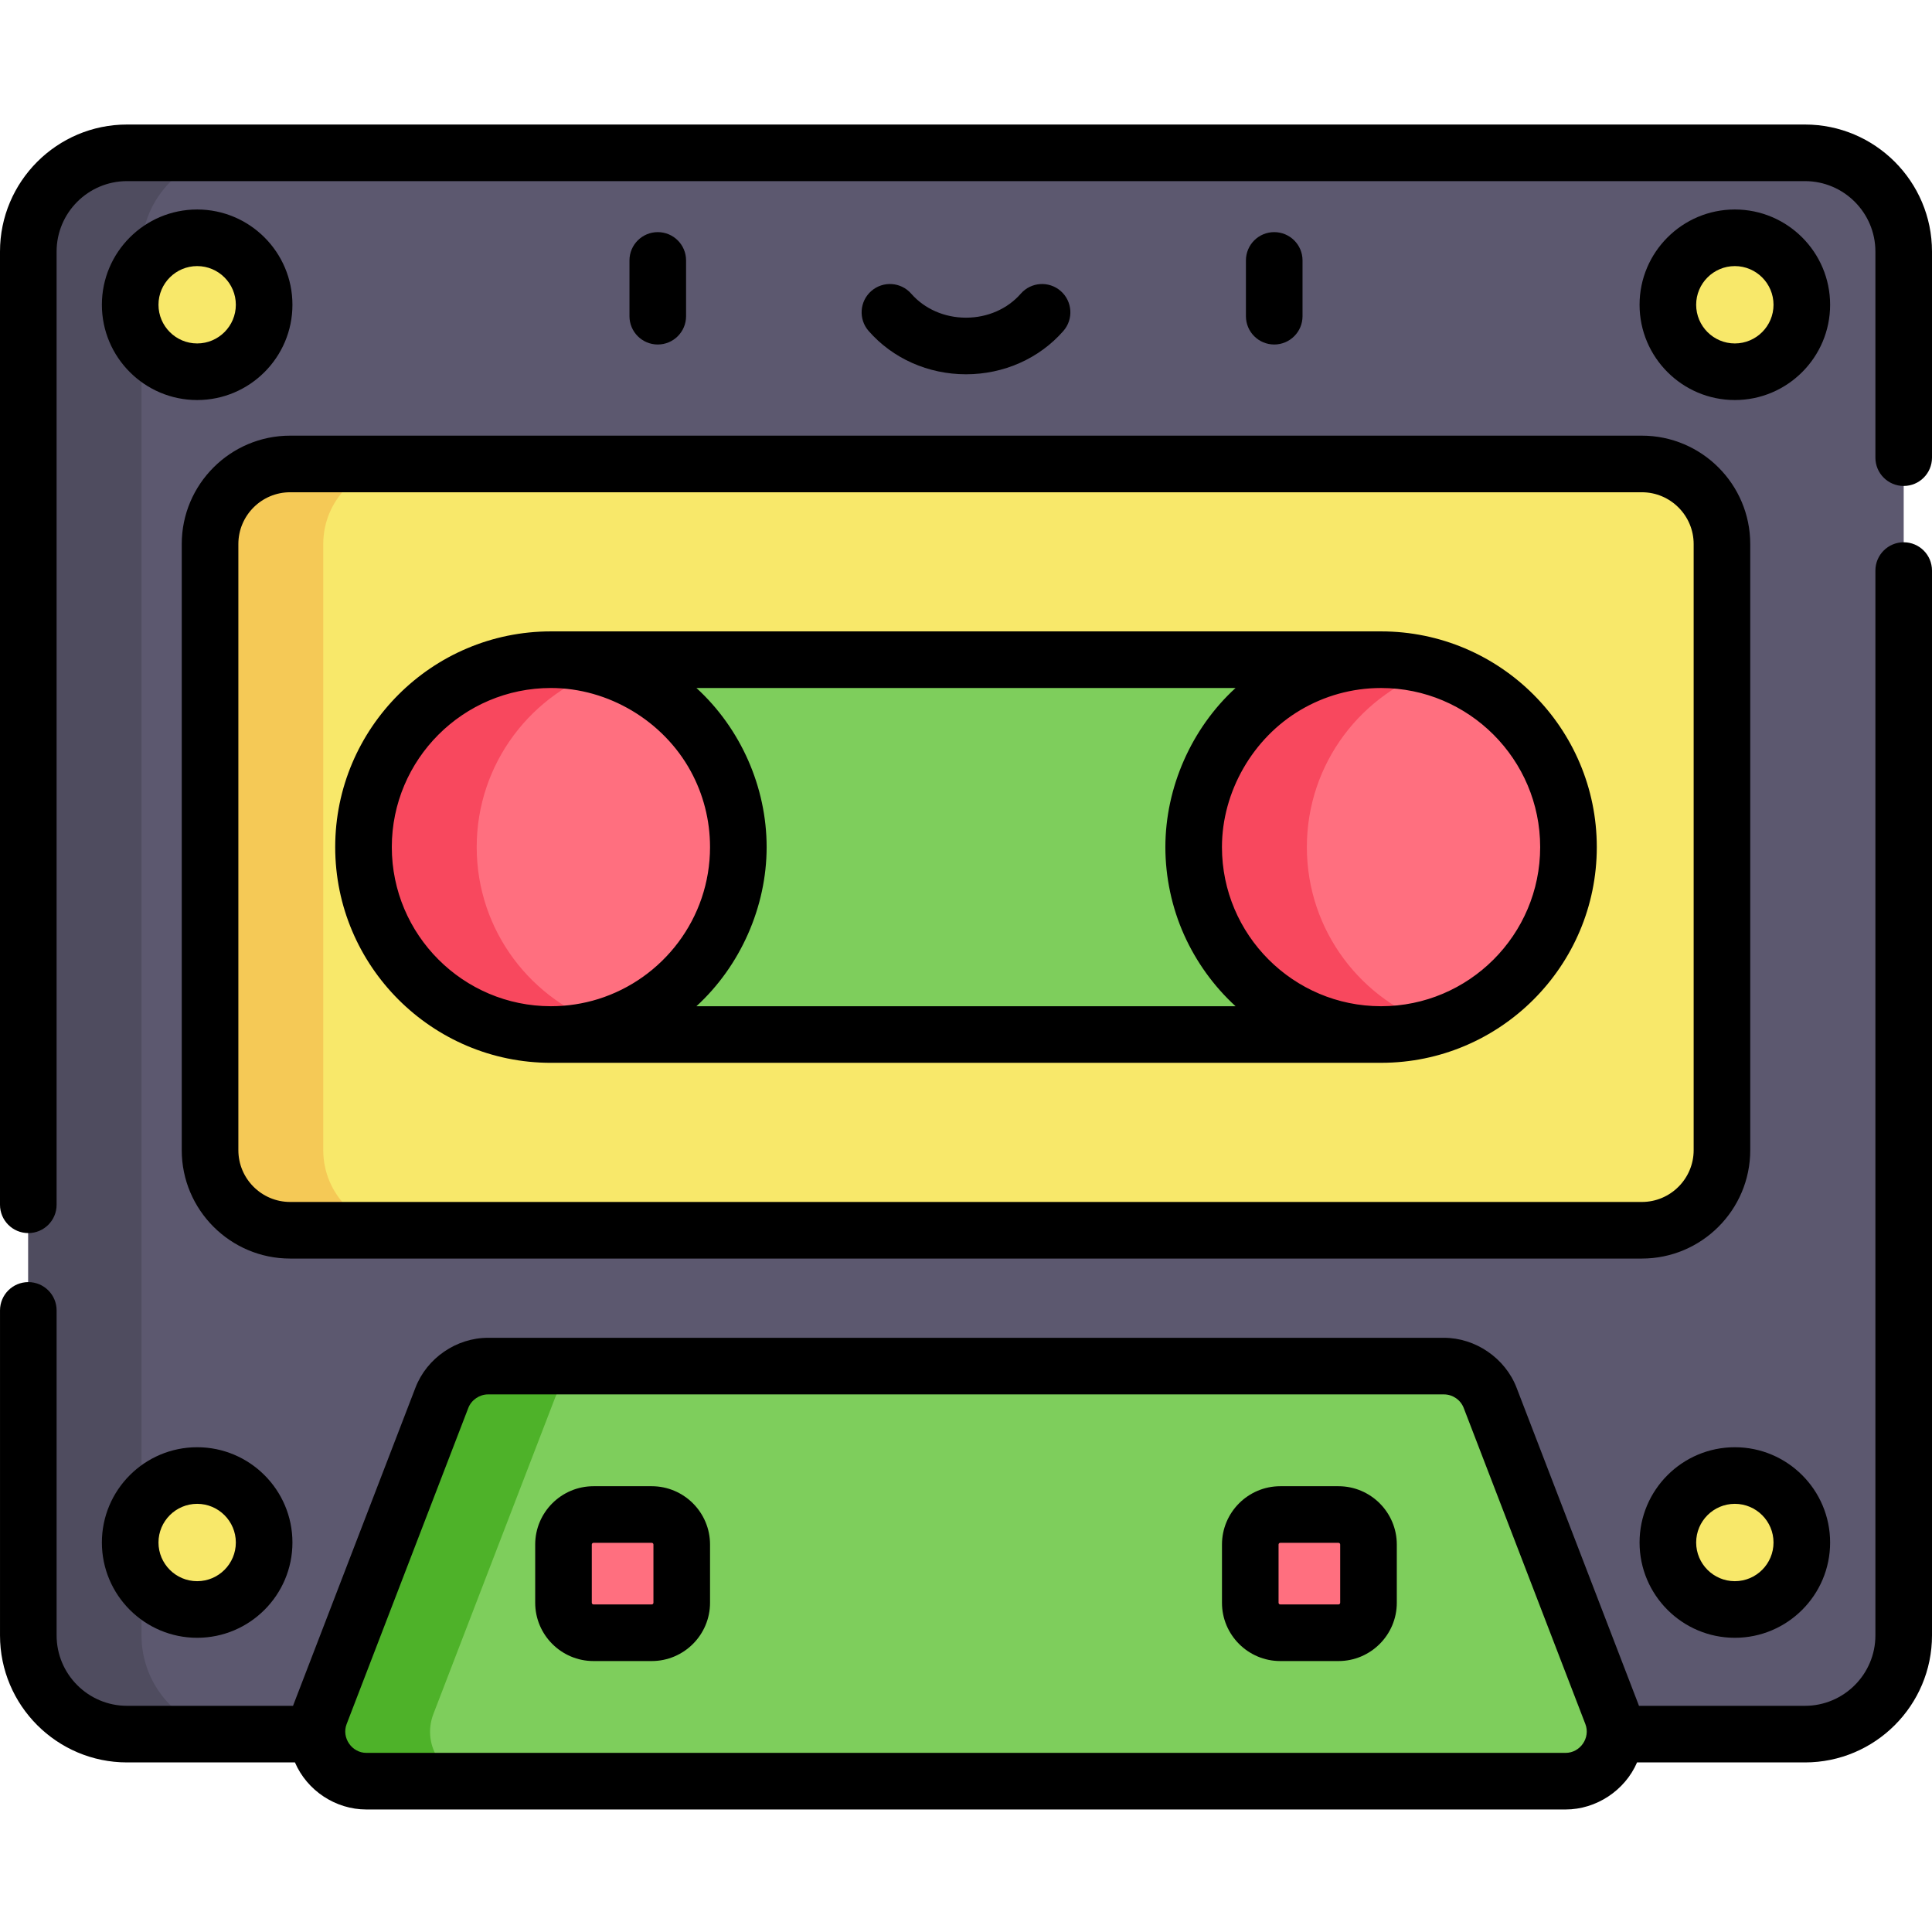
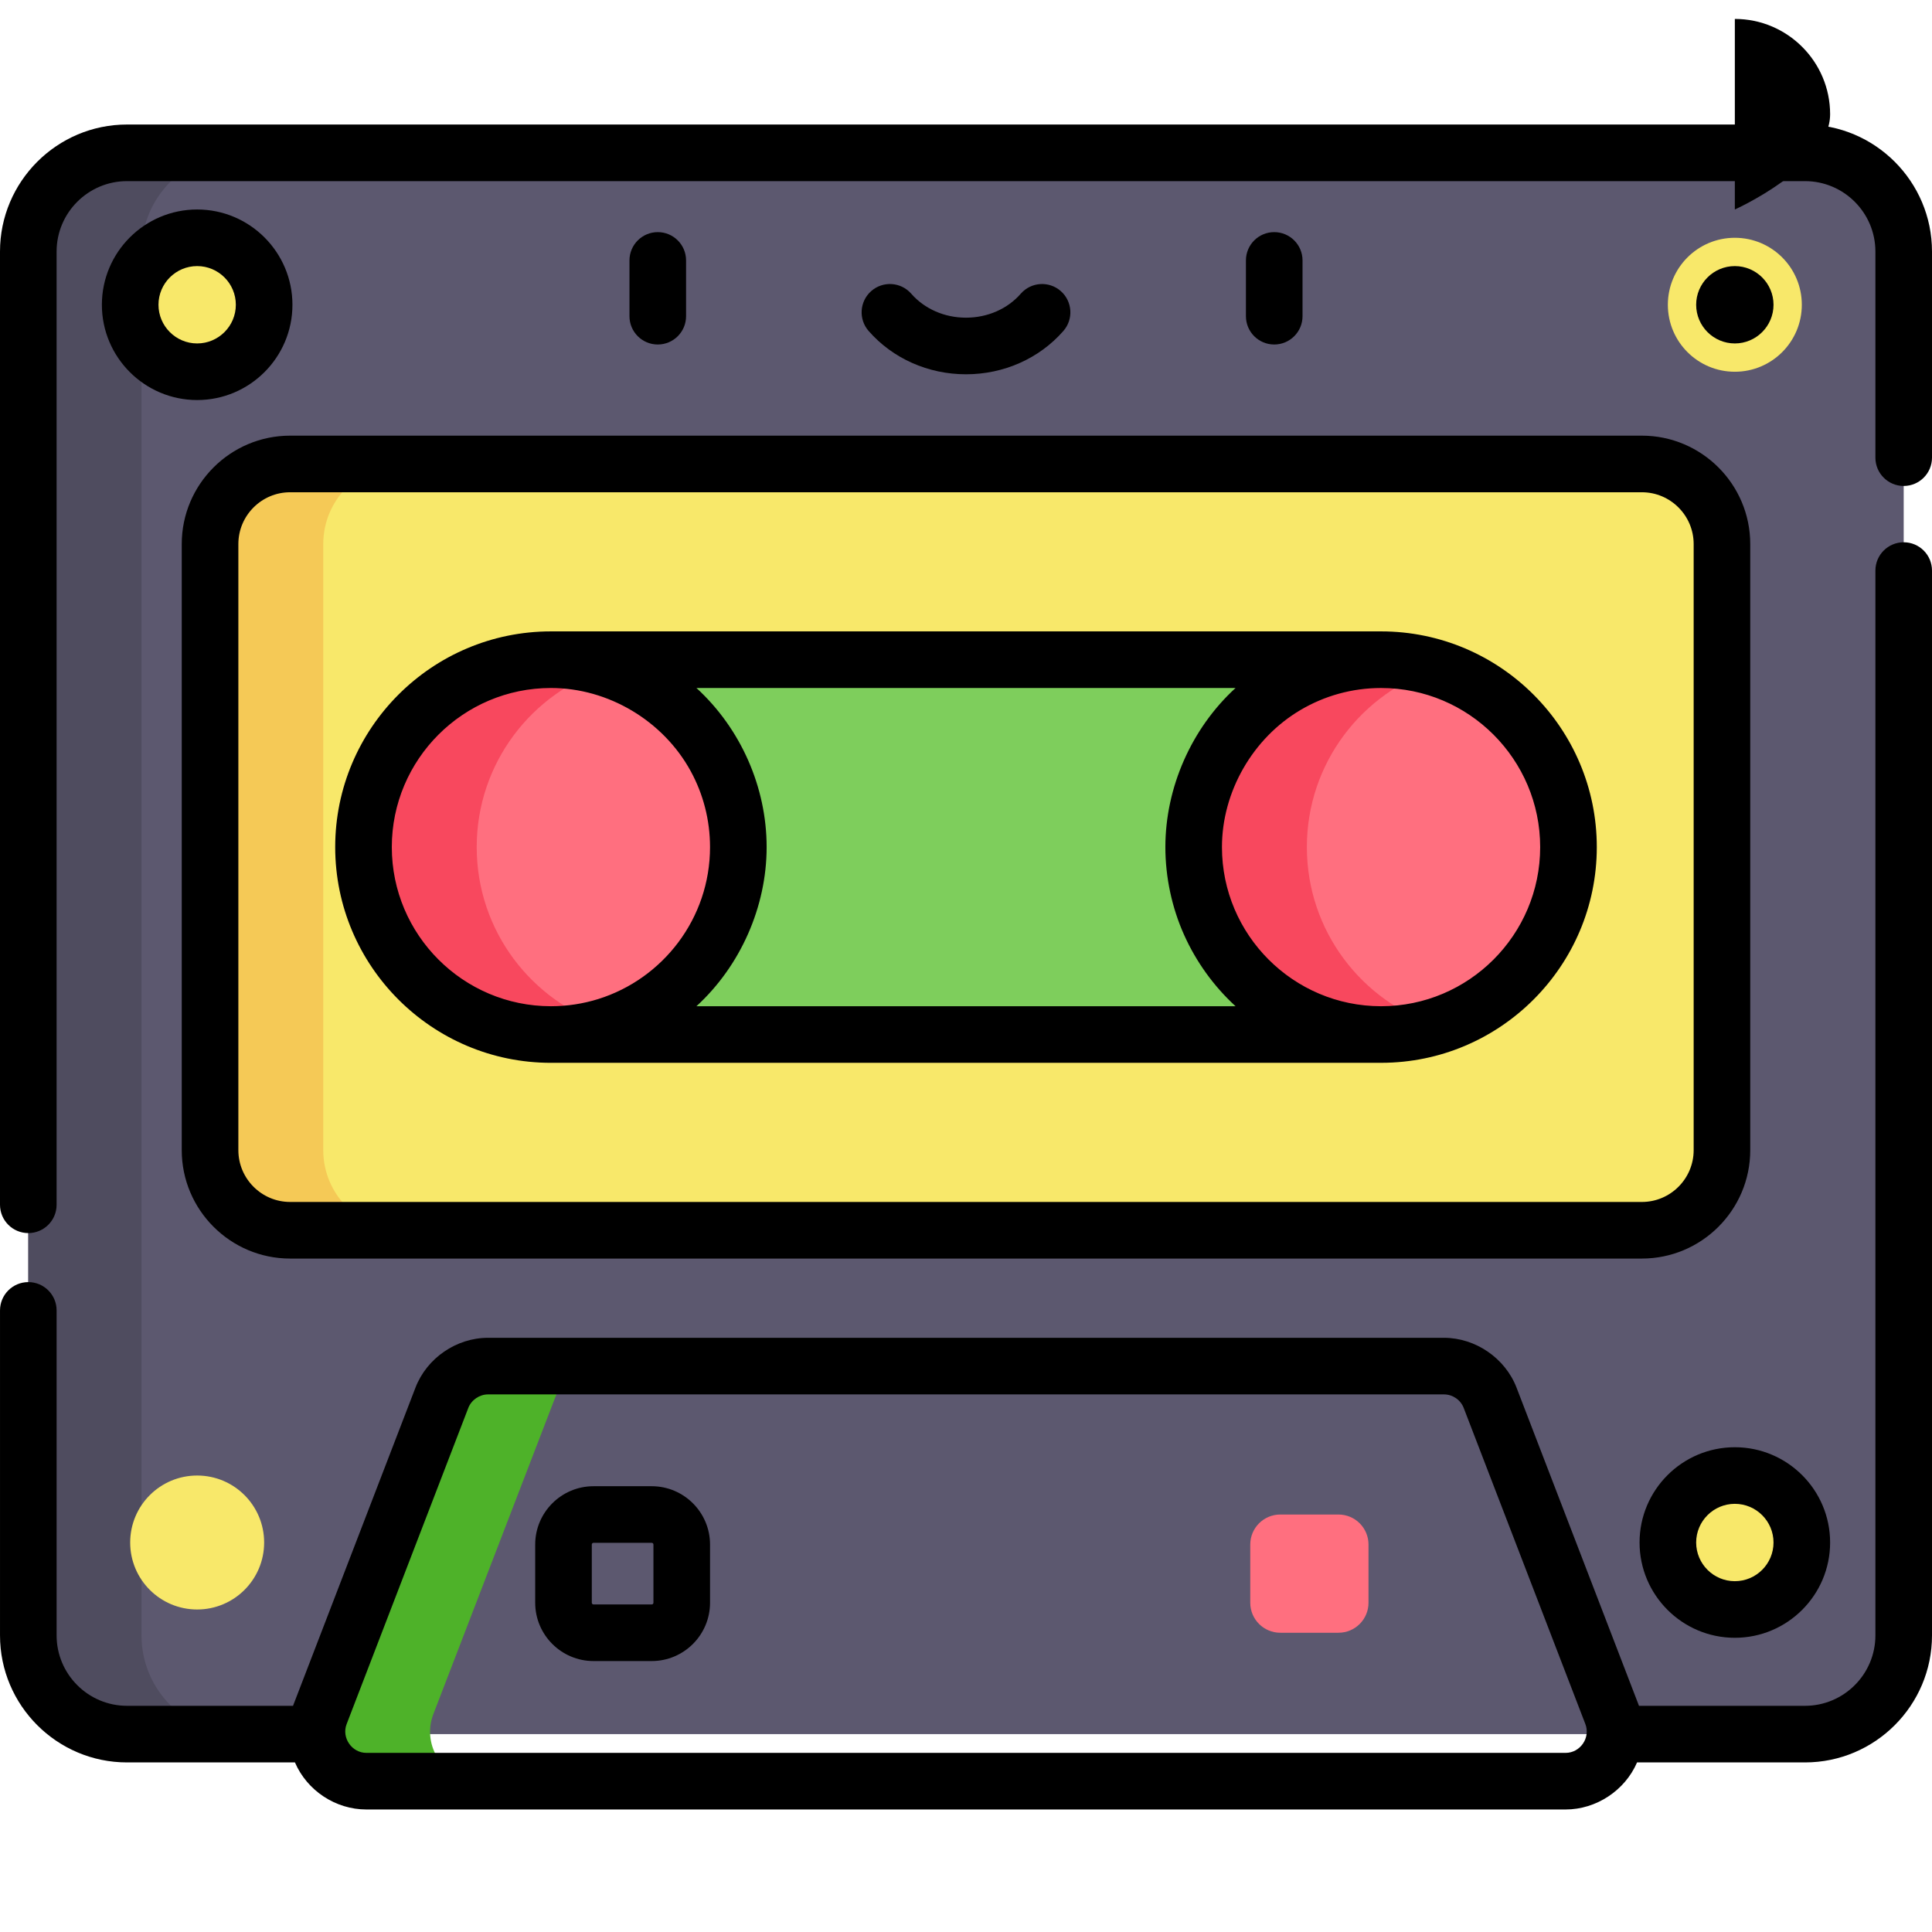
<svg xmlns="http://www.w3.org/2000/svg" height="512pt" viewBox="0 -33 512 512" width="512pt">
  <path d="m478.336 7.5h-444.672c-14.449 0-26.164 11.715-26.164 26.164v366.73c0 14.453 11.715 26.164 26.164 26.164h444.672c14.449 0 26.164-11.715 26.164-26.164v-366.73c0-14.449-11.715-26.164-26.164-26.164zm0 0" fill="#5c586f" />
  <path d="m37.5 400.395v-366.73c0-14.449 11.715-26.164 26.164-26.164h-30c-14.449 0-26.164 11.715-26.164 26.164v366.73c0 14.453 11.715 26.168 26.164 26.168h30c-14.449-.004-26.164-11.719-26.164-26.168zm0 0" fill="#4f4c5f" />
-   <path d="m427.141 421.207-32.242-83.773c-1.945-5.062-6.812-8.402-12.234-8.402h-253.328c-5.422 0-10.289 3.34-12.234 8.402l-32.242 83.773c-3.305 8.59 3.031 17.82 12.234 17.82h317.809c9.203.004 15.543-9.23 12.238-17.82zm0 0" fill="#7ece5c" />
  <path d="m114.859 421.211 32.242-83.777c1.945-5.062 6.812-8.402 12.234-8.402h-30c-5.422 0-10.289 3.34-12.234 8.402l-32.242 83.777c-3.305 8.586 3.031 17.82 12.234 17.82h30c-9.199 0-15.539-9.234-12.234-17.82zm0 0" fill="#4eb229" />
-   <path d="m172.711 368.363h-15.422c-4.395 0-7.957 3.562-7.957 7.957v15.422c0 4.395 3.562 7.953 7.957 7.953h15.422c4.395 0 7.957-3.559 7.957-7.953v-15.422c0-4.395-3.562-7.957-7.957-7.957zm0 0" fill="#ff6f7f" />
  <path d="m339.289 368.363h15.422c4.395 0 7.957 3.562 7.957 7.957v15.422c0 4.395-3.562 7.953-7.957 7.953h-15.422c-4.395 0-7.957-3.559-7.957-7.953v-15.422c0-4.395 3.562-7.957 7.957-7.957zm0 0" fill="#ff6f7f" />
  <path d="m435.105 89.953h-358.211c-11.723 0-21.23 9.504-21.23 21.227v160.625c0 11.723 9.504 21.227 21.23 21.227h358.211c11.723 0 21.23-9.504 21.23-21.227v-160.625c-.004-11.723-9.508-21.227-21.23-21.227zm0 0" fill="#f8e86a" />
  <path d="m85.664 271.805v-160.625c0-11.723 9.504-21.227 21.23-21.227h-30c-11.723 0-21.23 9.504-21.23 21.227v160.625c0 11.723 9.504 21.227 21.23 21.227h30c-11.723 0-21.23-9.504-21.23-21.227zm0 0" fill="#f5c956" />
  <g fill="#f8e86a">
    <path d="m70 375.781c0 9.801-7.945 17.75-17.75 17.75s-17.75-7.949-17.75-17.75c0-9.805 7.945-17.75 17.75-17.75s17.75 7.945 17.75 17.75zm0 0" />
    <path d="m477.5 375.781c0 9.801-7.945 17.75-17.75 17.75s-17.75-7.949-17.75-17.75c0-9.805 7.945-17.75 17.75-17.75s17.75 7.945 17.75 17.75zm0 0" />
    <path d="m70 47.766c0 9.801-7.945 17.75-17.75 17.75s-17.75-7.949-17.75-17.75c0-9.805 7.945-17.75 17.75-17.75s17.75 7.945 17.75 17.75zm0 0" />
    <path d="m477.5 47.766c0 9.801-7.945 17.75-17.75 17.75s-17.75-7.949-17.75-17.75c0-9.805 7.945-17.75 17.75-17.75s17.75 7.945 17.75 17.75zm0 0" />
  </g>
  <path d="m146 141.824h220v99.332h-220zm0 0" fill="#7ece5c" />
  <path d="m195.668 191.492c0 27.43-22.238 49.668-49.668 49.668s-49.668-22.238-49.668-49.668c0-27.43 22.238-49.668 49.668-49.668s49.668 22.238 49.668 49.668zm0 0" fill="#ff6f7f" />
  <path d="m126.332 191.492c0-22.203 14.57-40.996 34.668-47.355-4.734-1.5-9.77-2.312-15-2.312-27.43 0-49.668 22.238-49.668 49.668 0 27.43 22.238 49.668 49.668 49.668 5.23 0 10.266-.812 15-2.312-20.098-6.359-34.668-25.156-34.668-47.355zm0 0" fill="#f8485e" />
  <path d="m415.668 191.492c0 27.43-22.238 49.668-49.668 49.668s-49.668-22.238-49.668-49.668c0-27.43 22.238-49.668 49.668-49.668s49.668 22.238 49.668 49.668zm0 0" fill="#ff6f7f" />
  <path d="m346.332 191.492c0-22.203 14.57-40.996 34.668-47.355-4.734-1.5-9.77-2.312-15-2.312-27.43 0-49.668 22.238-49.668 49.668 0 27.43 22.238 49.668 49.668 49.668 5.23 0 10.266-.812 15-2.312-20.098-6.359-34.668-25.156-34.668-47.355zm0 0" fill="#f8485e" />
  <path d="m181.816 50.797v-14.781c0-4.145-3.355-7.5-7.5-7.5-4.141 0-7.5 3.355-7.5 7.5v14.781c0 4.141 3.359 7.5 7.5 7.5 4.145 0 7.5-3.359 7.5-7.5zm0 0" />
  <path d="m345.184 50.797v-14.781c0-4.145-3.359-7.5-7.5-7.5-4.145 0-7.5 3.355-7.5 7.5v14.781c0 4.141 3.355 7.5 7.5 7.5 4.141 0 7.5-3.359 7.5-7.5zm0 0" />
  <path d="m256 66.188c10.02 0 19.43-4.184 25.809-11.484 2.723-3.117 2.406-7.855-.711-10.582-3.121-2.727-7.859-2.406-10.582.711-3.531 4.039-8.82 6.355-14.516 6.355-5.691 0-10.98-2.316-14.512-6.355-2.727-3.117-7.465-3.438-10.586-.711-3.117 2.727-3.434 7.465-.711 10.582 6.379 7.301 15.785 11.484 25.809 11.484zm0 0" />
  <path d="m157.289 407.195h15.422c8.523 0 15.457-6.934 15.457-15.457v-15.422c0-8.52-6.934-15.453-15.457-15.453h-15.422c-8.523 0-15.457 6.934-15.457 15.453v15.422c0 8.523 6.934 15.457 15.457 15.457zm-.457-30.875c0-.254.203-.457.457-.457h15.422c.25 0 .457.203.457.457v15.422c0 .25-.203.453-.457.453h-15.422c-.25 0-.457-.203-.457-.453zm0 0" />
-   <path d="m339.289 407.195h15.422c8.523 0 15.457-6.934 15.457-15.453v-15.422c0-8.523-6.934-15.457-15.457-15.457h-15.422c-8.523 0-15.453 6.934-15.453 15.457v15.422c-.004 8.52 6.93 15.453 15.453 15.453zm-.457-30.875c0-.254.203-.457.457-.457h15.422c.25 0 .453.203.453.457v15.422c0 .25-.203.453-.453.453h-15.422c-.254 0-.457-.203-.457-.453zm0 0" />
  <path d="m463.832 271.805v-160.625c0-15.84-12.887-28.727-28.727-28.727h-358.211c-15.84 0-28.73 12.887-28.73 28.727v160.625c0 15.84 12.891 28.727 28.73 28.727h358.211c15.84 0 28.727-12.887 28.727-28.727zm-400.664 0v-160.625c0-7.566 6.156-13.727 13.727-13.727h358.215c7.566 0 13.727 6.16 13.727 13.727v160.625c0 7.566-6.16 13.727-13.727 13.727h-358.215c-7.57 0-13.727-6.16-13.727-13.727zm0 0" />
-   <path d="m52.25 401.031c13.922 0 25.25-11.328 25.25-25.25 0-13.926-11.328-25.25-25.25-25.25s-25.25 11.324-25.25 25.25c0 13.922 11.328 25.25 25.25 25.25zm0-35.5c5.652 0 10.25 4.598 10.25 10.25s-4.598 10.25-10.25 10.25-10.25-4.598-10.25-10.25 4.598-10.25 10.25-10.25zm0 0" />
  <path d="m459.75 401.031c13.922 0 25.25-11.328 25.25-25.25 0-13.926-11.328-25.25-25.25-25.25s-25.25 11.324-25.25 25.25c0 13.922 11.328 25.25 25.25 25.25zm0-35.5c5.652 0 10.25 4.598 10.25 10.25s-4.598 10.25-10.25 10.25-10.25-4.598-10.25-10.25 4.598-10.25 10.25-10.25zm0 0" />
  <path d="m52.25 73.016c13.922 0 25.25-11.328 25.25-25.25 0-13.926-11.328-25.25-25.25-25.25s-25.25 11.324-25.25 25.25c0 13.922 11.328 25.25 25.25 25.25zm0-35.5c5.652 0 10.25 4.598 10.25 10.25 0 5.648-4.598 10.25-10.25 10.25s-10.25-4.602-10.25-10.25c0-5.652 4.598-10.25 10.25-10.25zm0 0" />
-   <path d="m459.75 22.516c-13.922 0-25.25 11.324-25.25 25.25 0 13.922 11.328 25.25 25.25 25.25s25.25-11.328 25.25-25.25c0-13.926-11.328-25.25-25.25-25.25zm0 35.5c-5.652 0-10.25-4.602-10.25-10.25 0-5.652 4.598-10.25 10.25-10.25s10.25 4.598 10.25 10.25c0 5.648-4.598 10.25-10.25 10.25zm0 0" />
+   <path d="m459.75 22.516s25.25-11.328 25.25-25.25c0-13.926-11.328-25.25-25.25-25.25zm0 35.5c-5.652 0-10.25-4.602-10.25-10.25 0-5.652 4.598-10.25 10.25-10.25s10.25 4.598 10.25 10.25c0 5.648-4.598 10.25-10.25 10.25zm0 0" />
  <path d="m7.5 293.781c4.141 0 7.5-3.359 7.5-7.5v-252.617c0-10.293 8.371-18.664 18.664-18.664h444.672c10.293 0 18.664 8.371 18.664 18.664v54.621c0 4.145 3.359 7.5 7.5 7.5s7.5-3.355 7.5-7.5v-54.621c0-18.562-15.102-33.664-33.664-33.664h-444.672c-18.562 0-33.664 15.102-33.664 33.664v252.617c0 4.141 3.359 7.5 7.5 7.5zm0 0" />
  <path d="m33.664 434.059h44.5c3.223 7.488 10.773 12.473 18.93 12.473h317.809c8.109 0 15.73-5.031 18.934-12.473h44.5c18.562 0 33.664-15.102 33.664-33.664v-282.188c0-4.145-3.359-7.5-7.5-7.5s-7.5 3.355-7.5 7.5v282.188c0 10.293-8.371 18.664-18.664 18.664h-43.996c-.062-.18-.129-.363-.199-.543 0 0-32.223-83.727-32.242-83.777-3.008-7.809-10.871-13.207-19.238-13.207h-253.324c-8.398 0-16.219 5.371-19.234 13.207l-32.242 83.777c-.07.18-.137.363-.203.543h-43.992c-10.293 0-18.664-8.371-18.664-18.664v-86.125c0-4.141-3.359-7.5-7.5-7.5s-7.5 3.359-7.5 7.5v86.125c0 18.562 15.102 33.664 33.664 33.664zm90.438-93.934c.816-2.121 2.961-3.594 5.238-3.594h253.324c2.305 0 4.406 1.445 5.234 3.594 0 0 32.227 83.738 32.242 83.777 1.402 3.637-1.375 7.629-5.234 7.629h-317.812c-3.855 0-6.629-4.016-5.234-7.629zm0 0" />
  <path d="m366.012 134.324c-.004 0-.008 0-.012 0h-220c-.004 0-.008 0-.012 0-31.516.008-57.156 25.648-57.156 57.168 0 31.523 25.645 57.168 57.168 57.168h220 .02.012c.008 0 .02-.004.031-.004 31.492-.031 57.105-25.664 57.105-57.164 0-31.52-25.641-57.16-57.156-57.168zm-262.18 57.168c0-23.25 18.918-42.168 42.168-42.168 15.23 0 29.789 8.715 37.07 22.086 3.25 5.973 5.094 12.816 5.094 20.082 0 18.891-12.484 34.918-29.641 40.27-3.957 1.23-8.164 1.898-12.523 1.898-23.25 0-42.168-18.918-42.168-42.168zm223.605 42.168h-142.875c11.66-10.68 18.605-26.352 18.605-42.168 0-15.906-6.875-31.438-18.605-42.168h142.875c-11.672 10.672-18.602 26.355-18.602 42.168 0 7.953 1.719 16.047 4.98 23.301 3.191 7.109 7.867 13.602 13.621 18.867zm38.562 0c-23.25 0-42.164-18.918-42.168-42.168 0-14.699 8.195-28.914 20.855-36.359 6.258-3.684 13.539-5.805 21.312-5.805 23.25 0 42.164 18.914 42.164 42.164.004 23.25-18.914 42.168-42.164 42.168zm0 0" />
</svg>